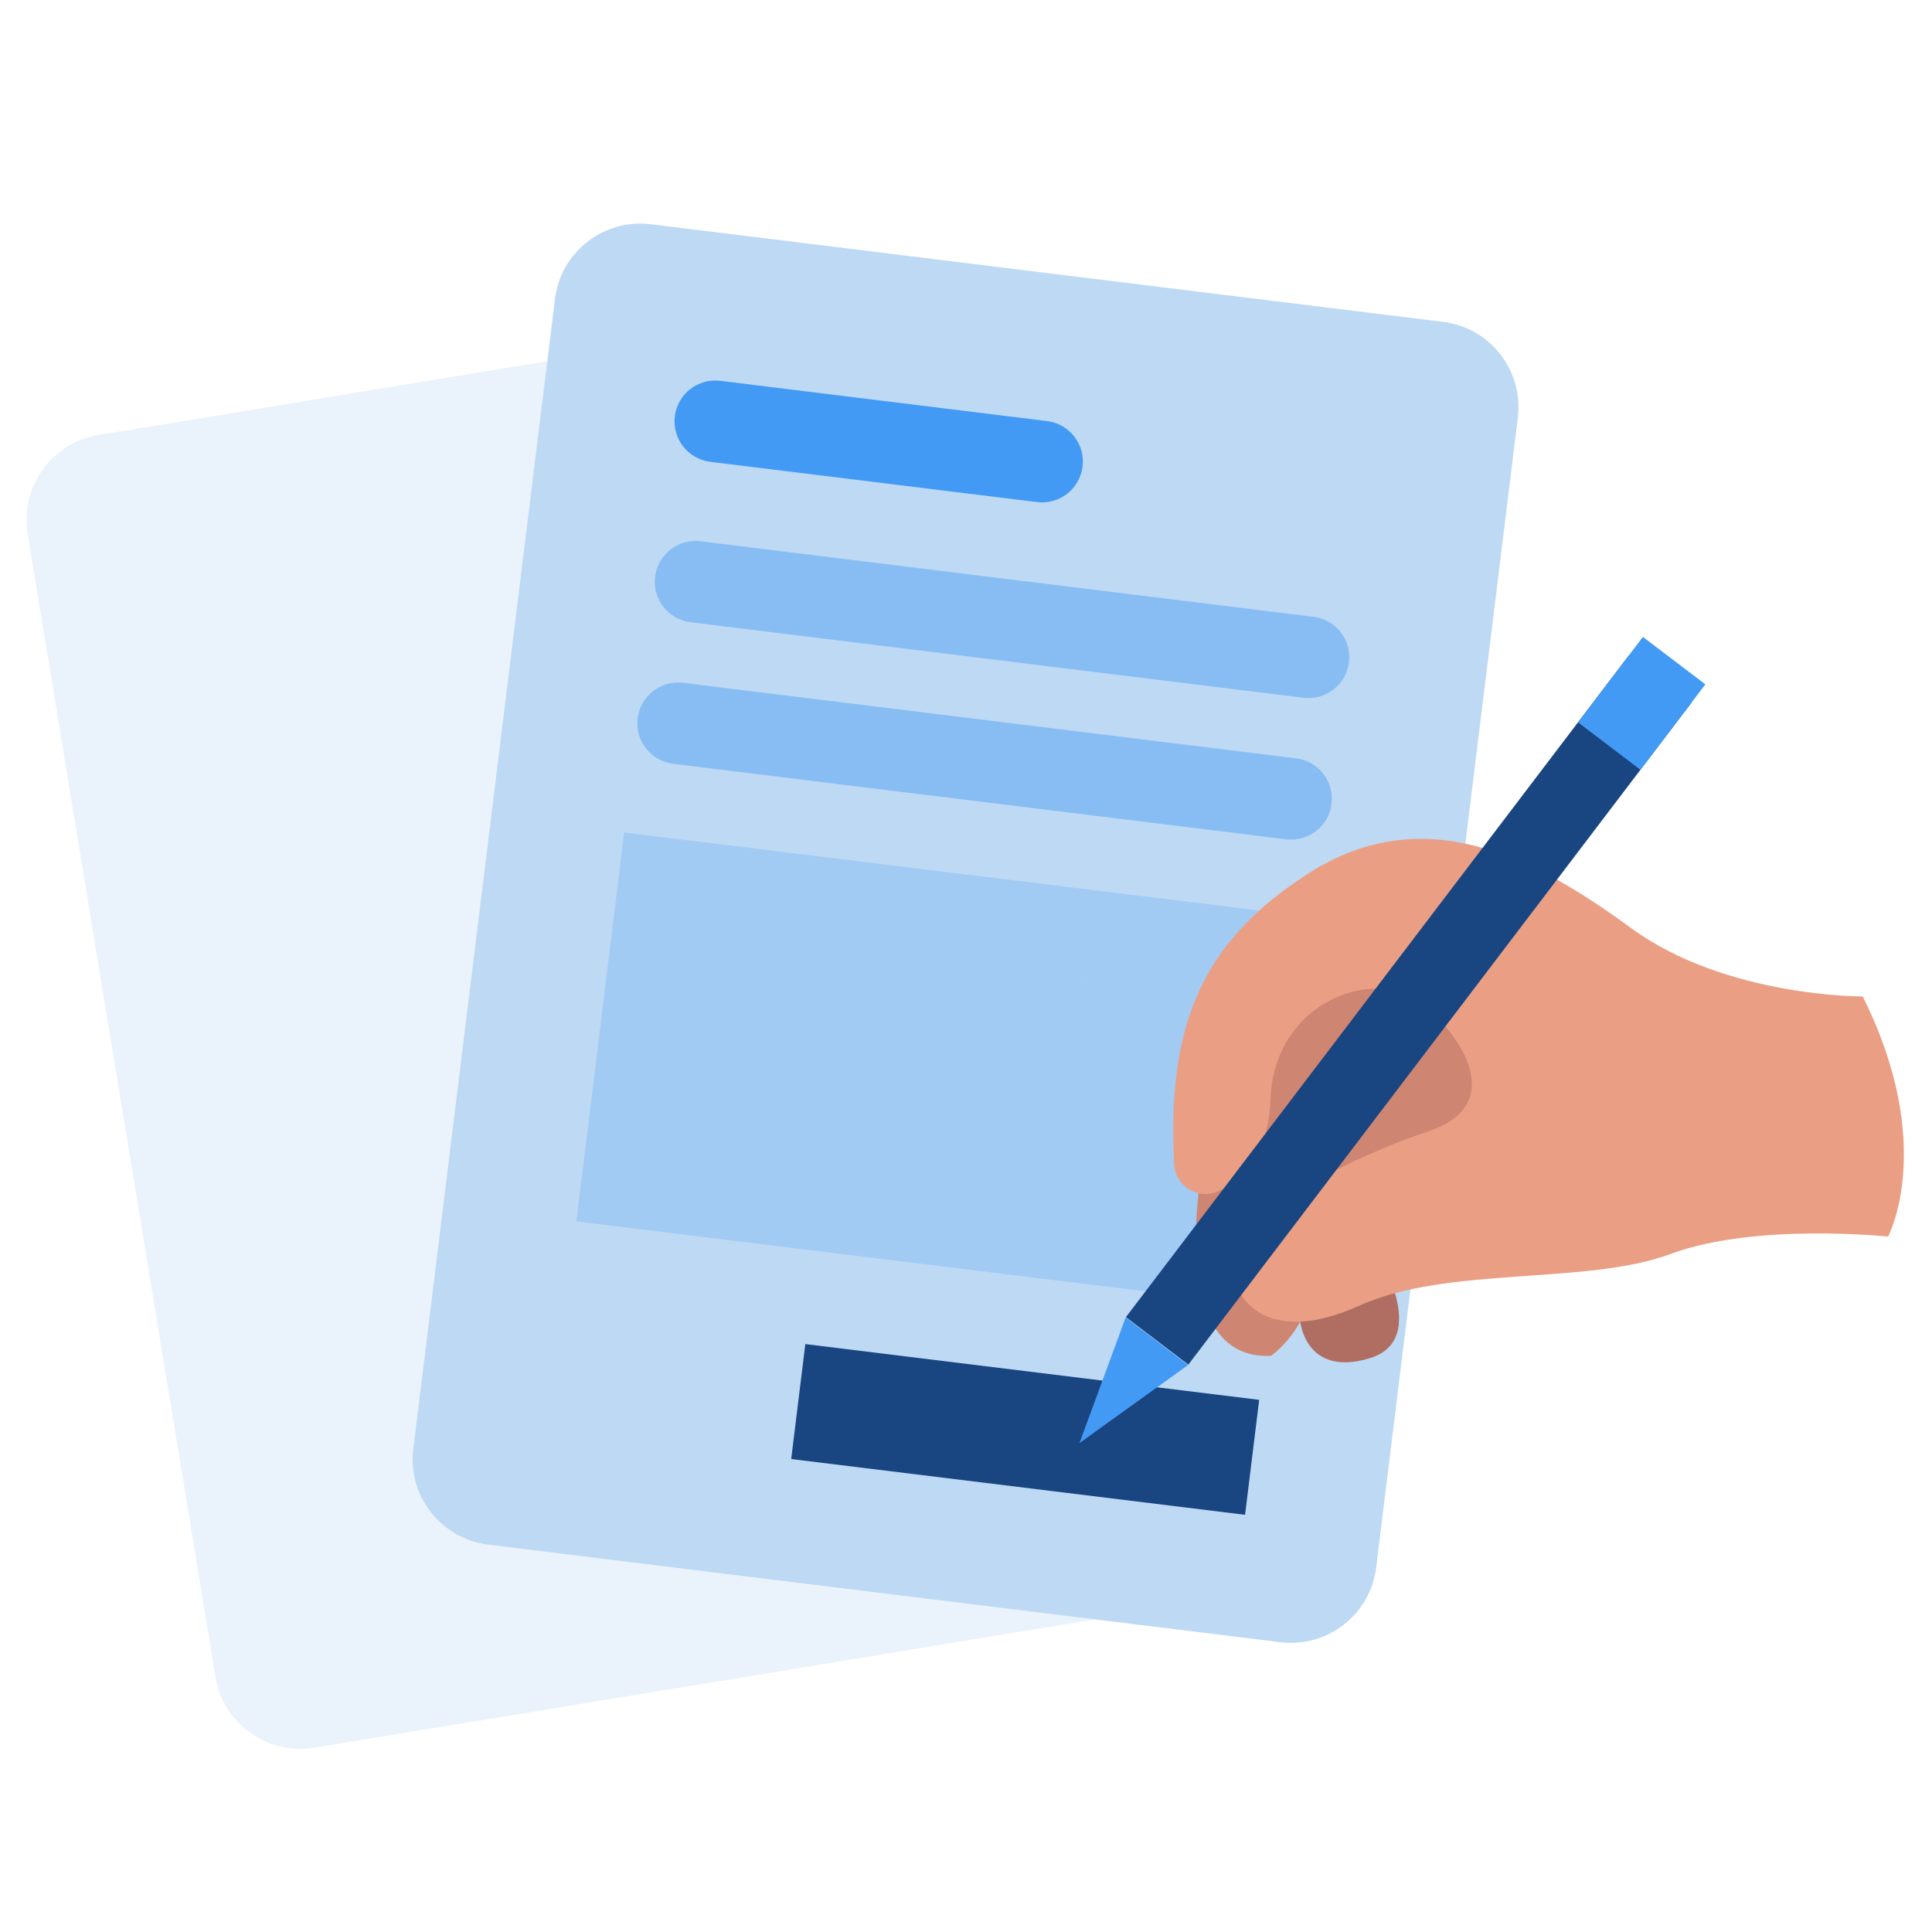
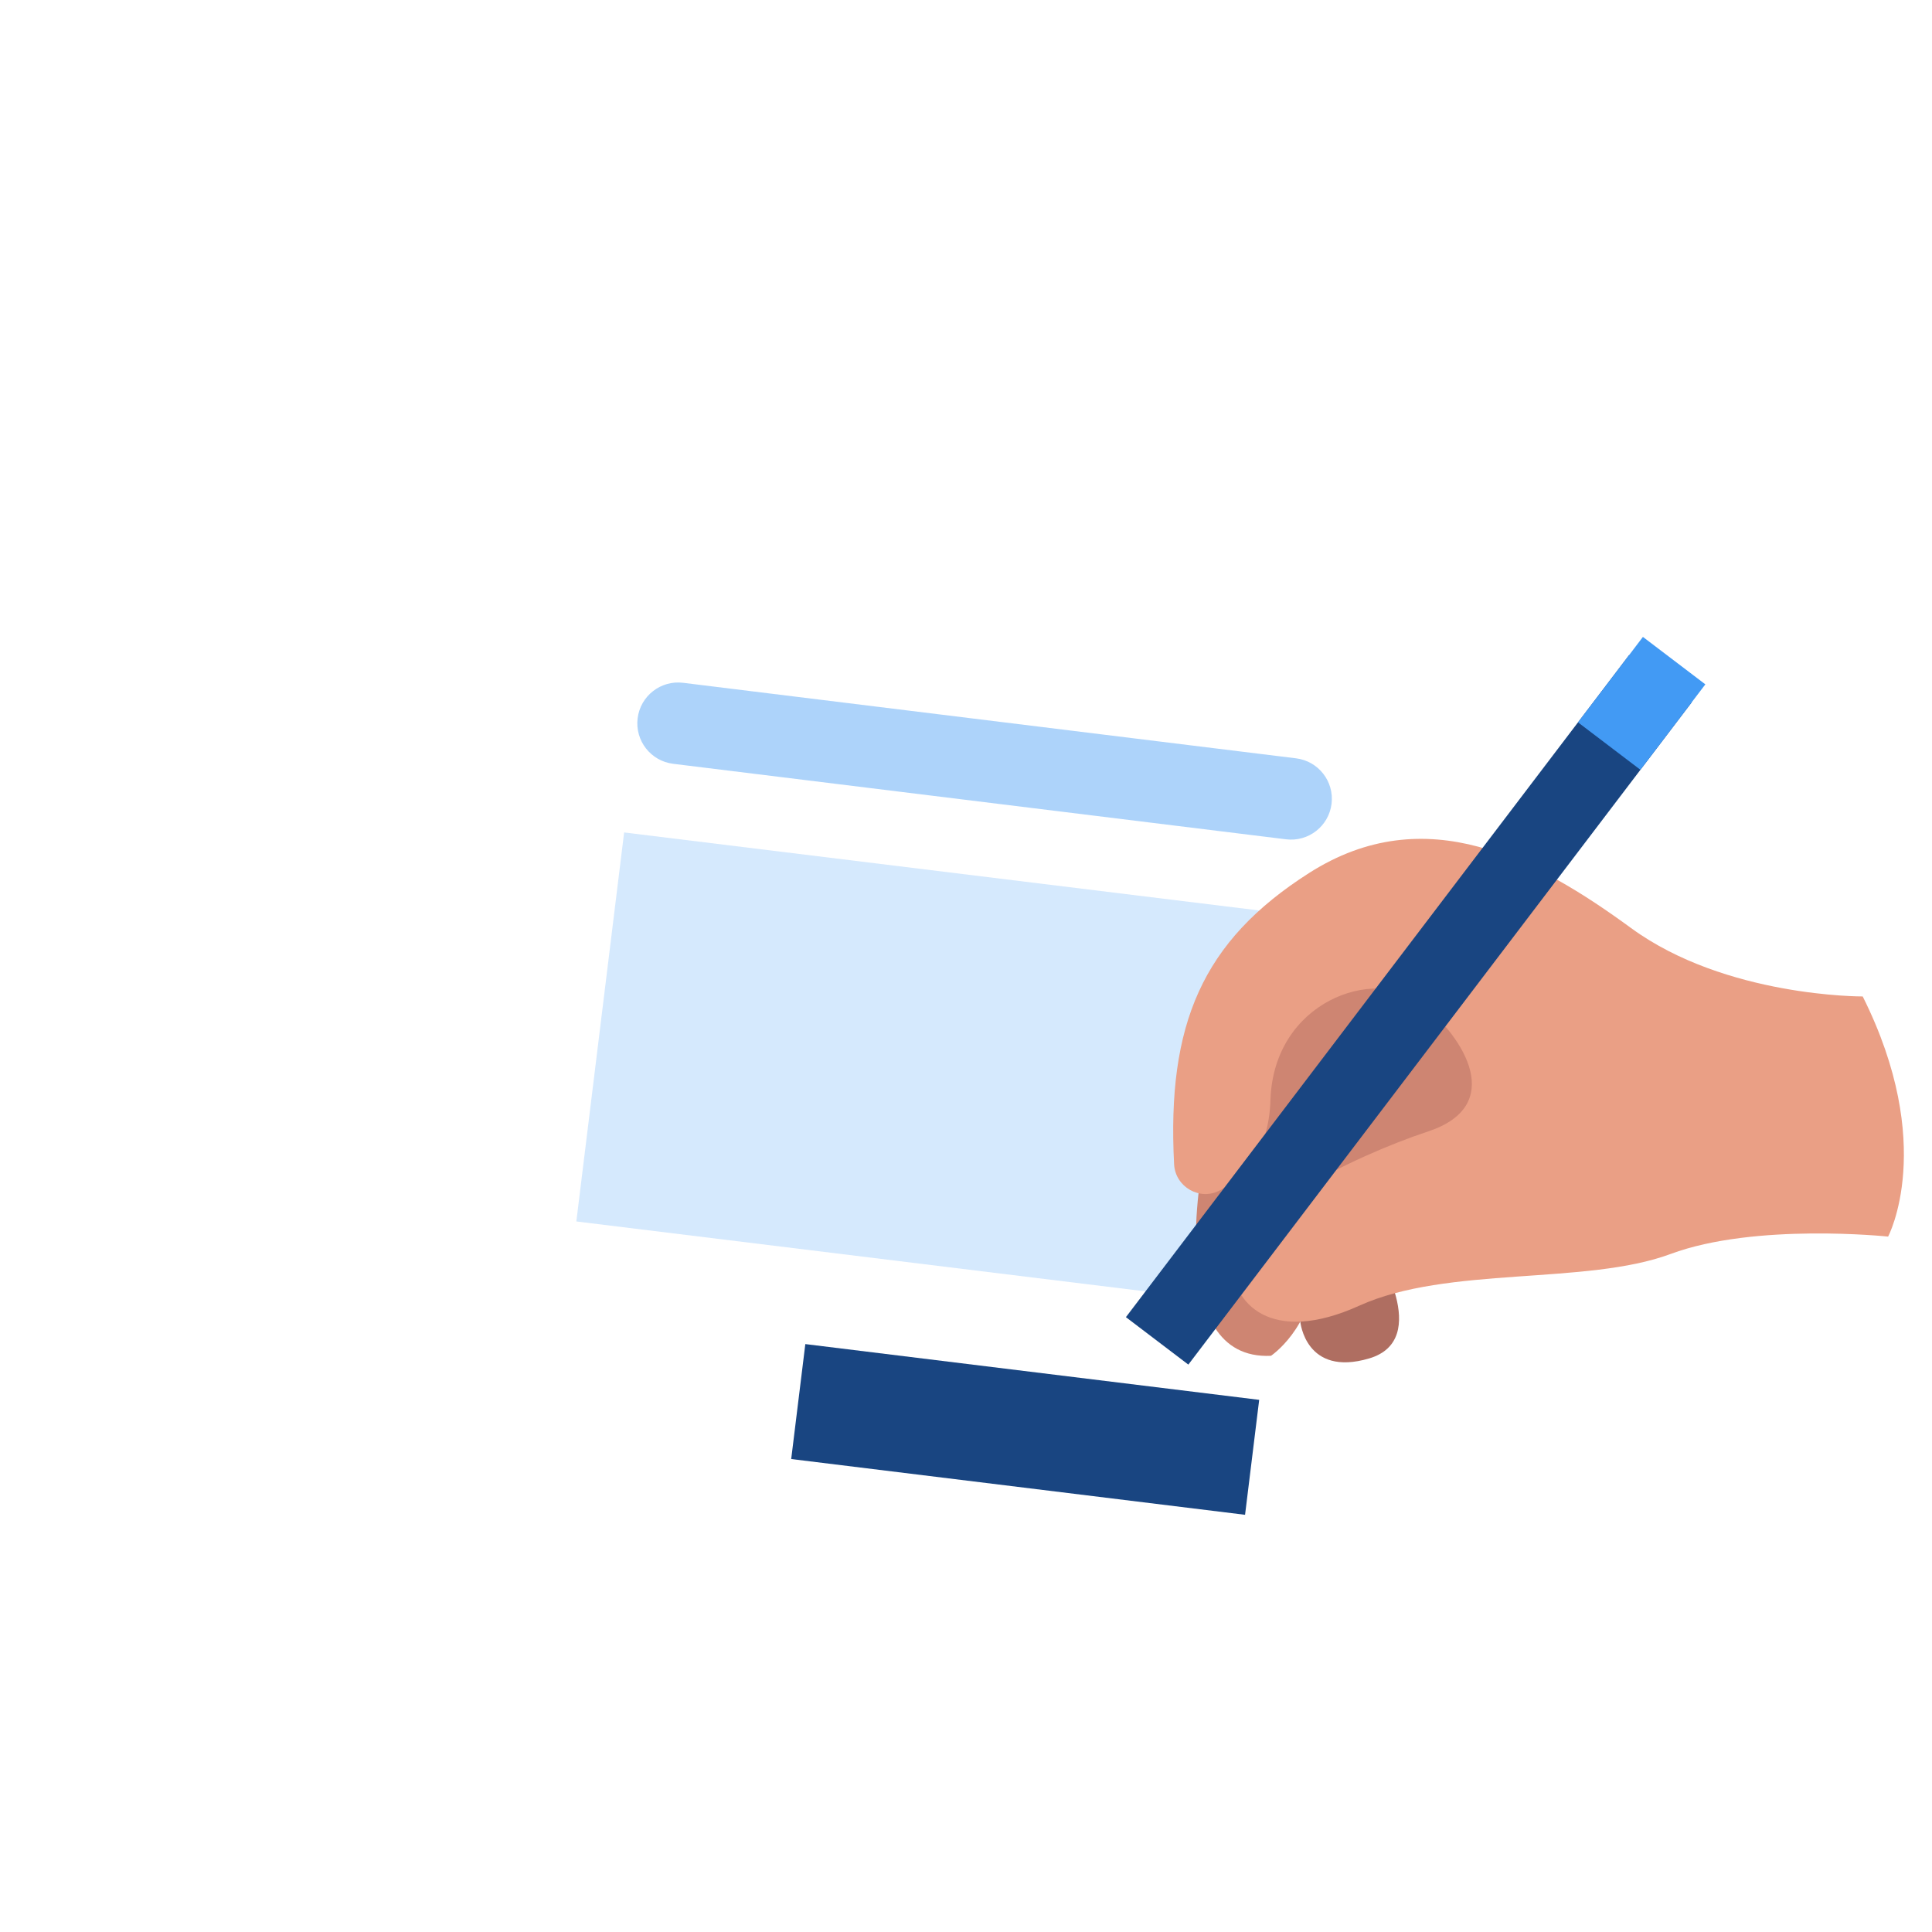
<svg xmlns="http://www.w3.org/2000/svg" xmlns:xlink="http://www.w3.org/1999/xlink" version="1.1" id="Calque_1" x="0px" y="0px" width="250px" height="250px" viewBox="0 0 250 250" enable-background="new 0 0 250 250" xml:space="preserve">
-   <path fill="#BED9F4" d="M165.68,212.502l-102.518-12.63c-6.097-0.751-10.431-6.302-9.68-12.399L71.811,38.695  c0.751-6.097,6.303-10.43,12.399-9.679l102.519,12.63c6.096,0.751,10.43,6.302,9.679,12.399l-18.329,148.778  C177.328,208.92,171.777,213.254,165.68,212.502" />
  <g opacity="0.32">
    <g>
      <defs>
-         <rect id="SVGID_1_" x="3.42" y="39.386" width="148.484" height="186.921" />
-       </defs>
+         </defs>
      <clipPath id="SVGID_2_">
        <use xlink:href="#SVGID_1_" overflow="visible" />
      </clipPath>
      <path clip-path="url(#SVGID_2_)" fill="#BED9F4" d="M142.584,209.405L40.658,226.157c-6.062,0.996-11.783-3.111-12.78-9.172    L3.569,69.067c-0.996-6.062,3.11-11.783,9.172-12.78l101.926-16.751c6.062-0.996,11.783,3.111,12.78,9.173l24.31,147.918    C152.751,202.687,148.646,208.409,142.584,209.405" />
    </g>
  </g>
  <g opacity="0.22">
    <g>
      <defs>
        <rect id="SVGID_3_" x="74.494" y="107.681" width="95.993" height="61.379" />
      </defs>
      <clipPath id="SVGID_4_">
        <use xlink:href="#SVGID_3_" overflow="visible" />
      </clipPath>
      <rect x="77.254" y="113.023" transform="matrix(0.993 0.122 -0.122 0.993 17.838 -13.939)" clip-path="url(#SVGID_4_)" fill="#429AF4" width="90.474" height="50.693" />
    </g>
  </g>
  <rect x="102.97" y="177.423" transform="matrix(0.993 0.122 -0.122 0.993 23.605 -14.819)" fill="#194581" width="59.143" height="14.979" />
  <path fill="#CE8572" d="M155.67,150.444c0,0-5.135,25.659,8.796,24.996c0,0,5.262-3.527,5.618-11.005  c0.355-7.478,23.46-14.555,22.452-24.31c-1.007-9.754-10.183-18.939-18.028-16.147C166.664,126.771,155.67,150.444,155.67,150.444" />
  <path fill="#AF6E61" d="M168.256,171.015c0,0,0.672,7.204,8.912,4.766c8.241-2.437,0.761-14.138,0.761-14.138L168.256,171.015z" />
  <path fill="#EA9F85" d="M241.035,128.94c0,0-17.725,0.105-29.961-8.84c-12.235-8.945-26.575-16.759-41.676-7.135  c-13.86,8.834-18.401,19.612-17.471,37.681c0.152,2.956,3.348,4.787,5.951,3.376c3.073-1.665,6.311-4.998,6.517-11.655  c0.399-12.848,13.569-17.313,19.404-12.66c5.834,4.654,11.025,13.387,0.988,16.705c-10.037,3.318-25.404,11.124-25.418,16.696  c-0.014,5.572,5.11,11.014,16.528,5.845c11.419-5.169,29.324-2.618,40.283-6.69c10.959-4.071,28.14-2.248,28.14-2.248  S250.642,148.169,241.035,128.94" />
  <rect x="177.195" y="76.906" transform="matrix(0.796 0.605 -0.605 0.796 116.289 -83.654)" fill="#194581" width="10.149" height="107.629" />
-   <polygon fill="#429AF4" points="145.659,170.487 139.677,186.739 153.738,176.629 " />
  <rect x="207.341" y="84.126" transform="matrix(0.796 0.605 -0.605 0.796 98.446 -109.99)" fill="#429AF4" width="10.148" height="13.888" />
-   <path fill="#429AF4" d="M134.194,64.969l-42.277-5.208c-2.894-0.357-4.952-2.993-4.595-5.887c0.357-2.894,2.992-4.952,5.887-4.595  l42.277,5.208c2.895,0.357,4.952,2.993,4.595,5.887C139.725,63.268,137.089,65.326,134.194,64.969" />
  <g opacity="0.43">
    <g>
      <defs>
        <rect id="SVGID_5_" x="84.724" y="70" width="89.877" height="20.333" />
      </defs>
      <clipPath id="SVGID_6_">
        <use xlink:href="#SVGID_5_" overflow="visible" />
      </clipPath>
-       <path clip-path="url(#SVGID_6_)" fill="#429AF4" d="M168.673,90.292L89.359,80.52c-2.894-0.356-4.952-2.992-4.595-5.886    c0.356-2.895,2.992-4.952,5.886-4.595l79.314,9.772c2.894,0.357,4.952,2.992,4.595,5.886    C174.203,88.591,171.567,90.649,168.673,90.292" />
    </g>
  </g>
  <g opacity="0.43">
    <g>
      <defs>
        <rect id="SVGID_7_" x="82.468" y="88.315" width="89.875" height="20.333" />
      </defs>
      <clipPath id="SVGID_8_">
        <use xlink:href="#SVGID_7_" overflow="visible" />
      </clipPath>
      <path clip-path="url(#SVGID_8_)" fill="#429AF4" d="M166.417,108.607l-79.314-9.772c-2.894-0.356-4.952-2.992-4.595-5.886    c0.356-2.895,2.992-4.952,5.886-4.595l79.314,9.772c2.894,0.357,4.952,2.992,4.595,5.886    C171.947,106.906,169.311,108.963,166.417,108.607" />
    </g>
  </g>
</svg>